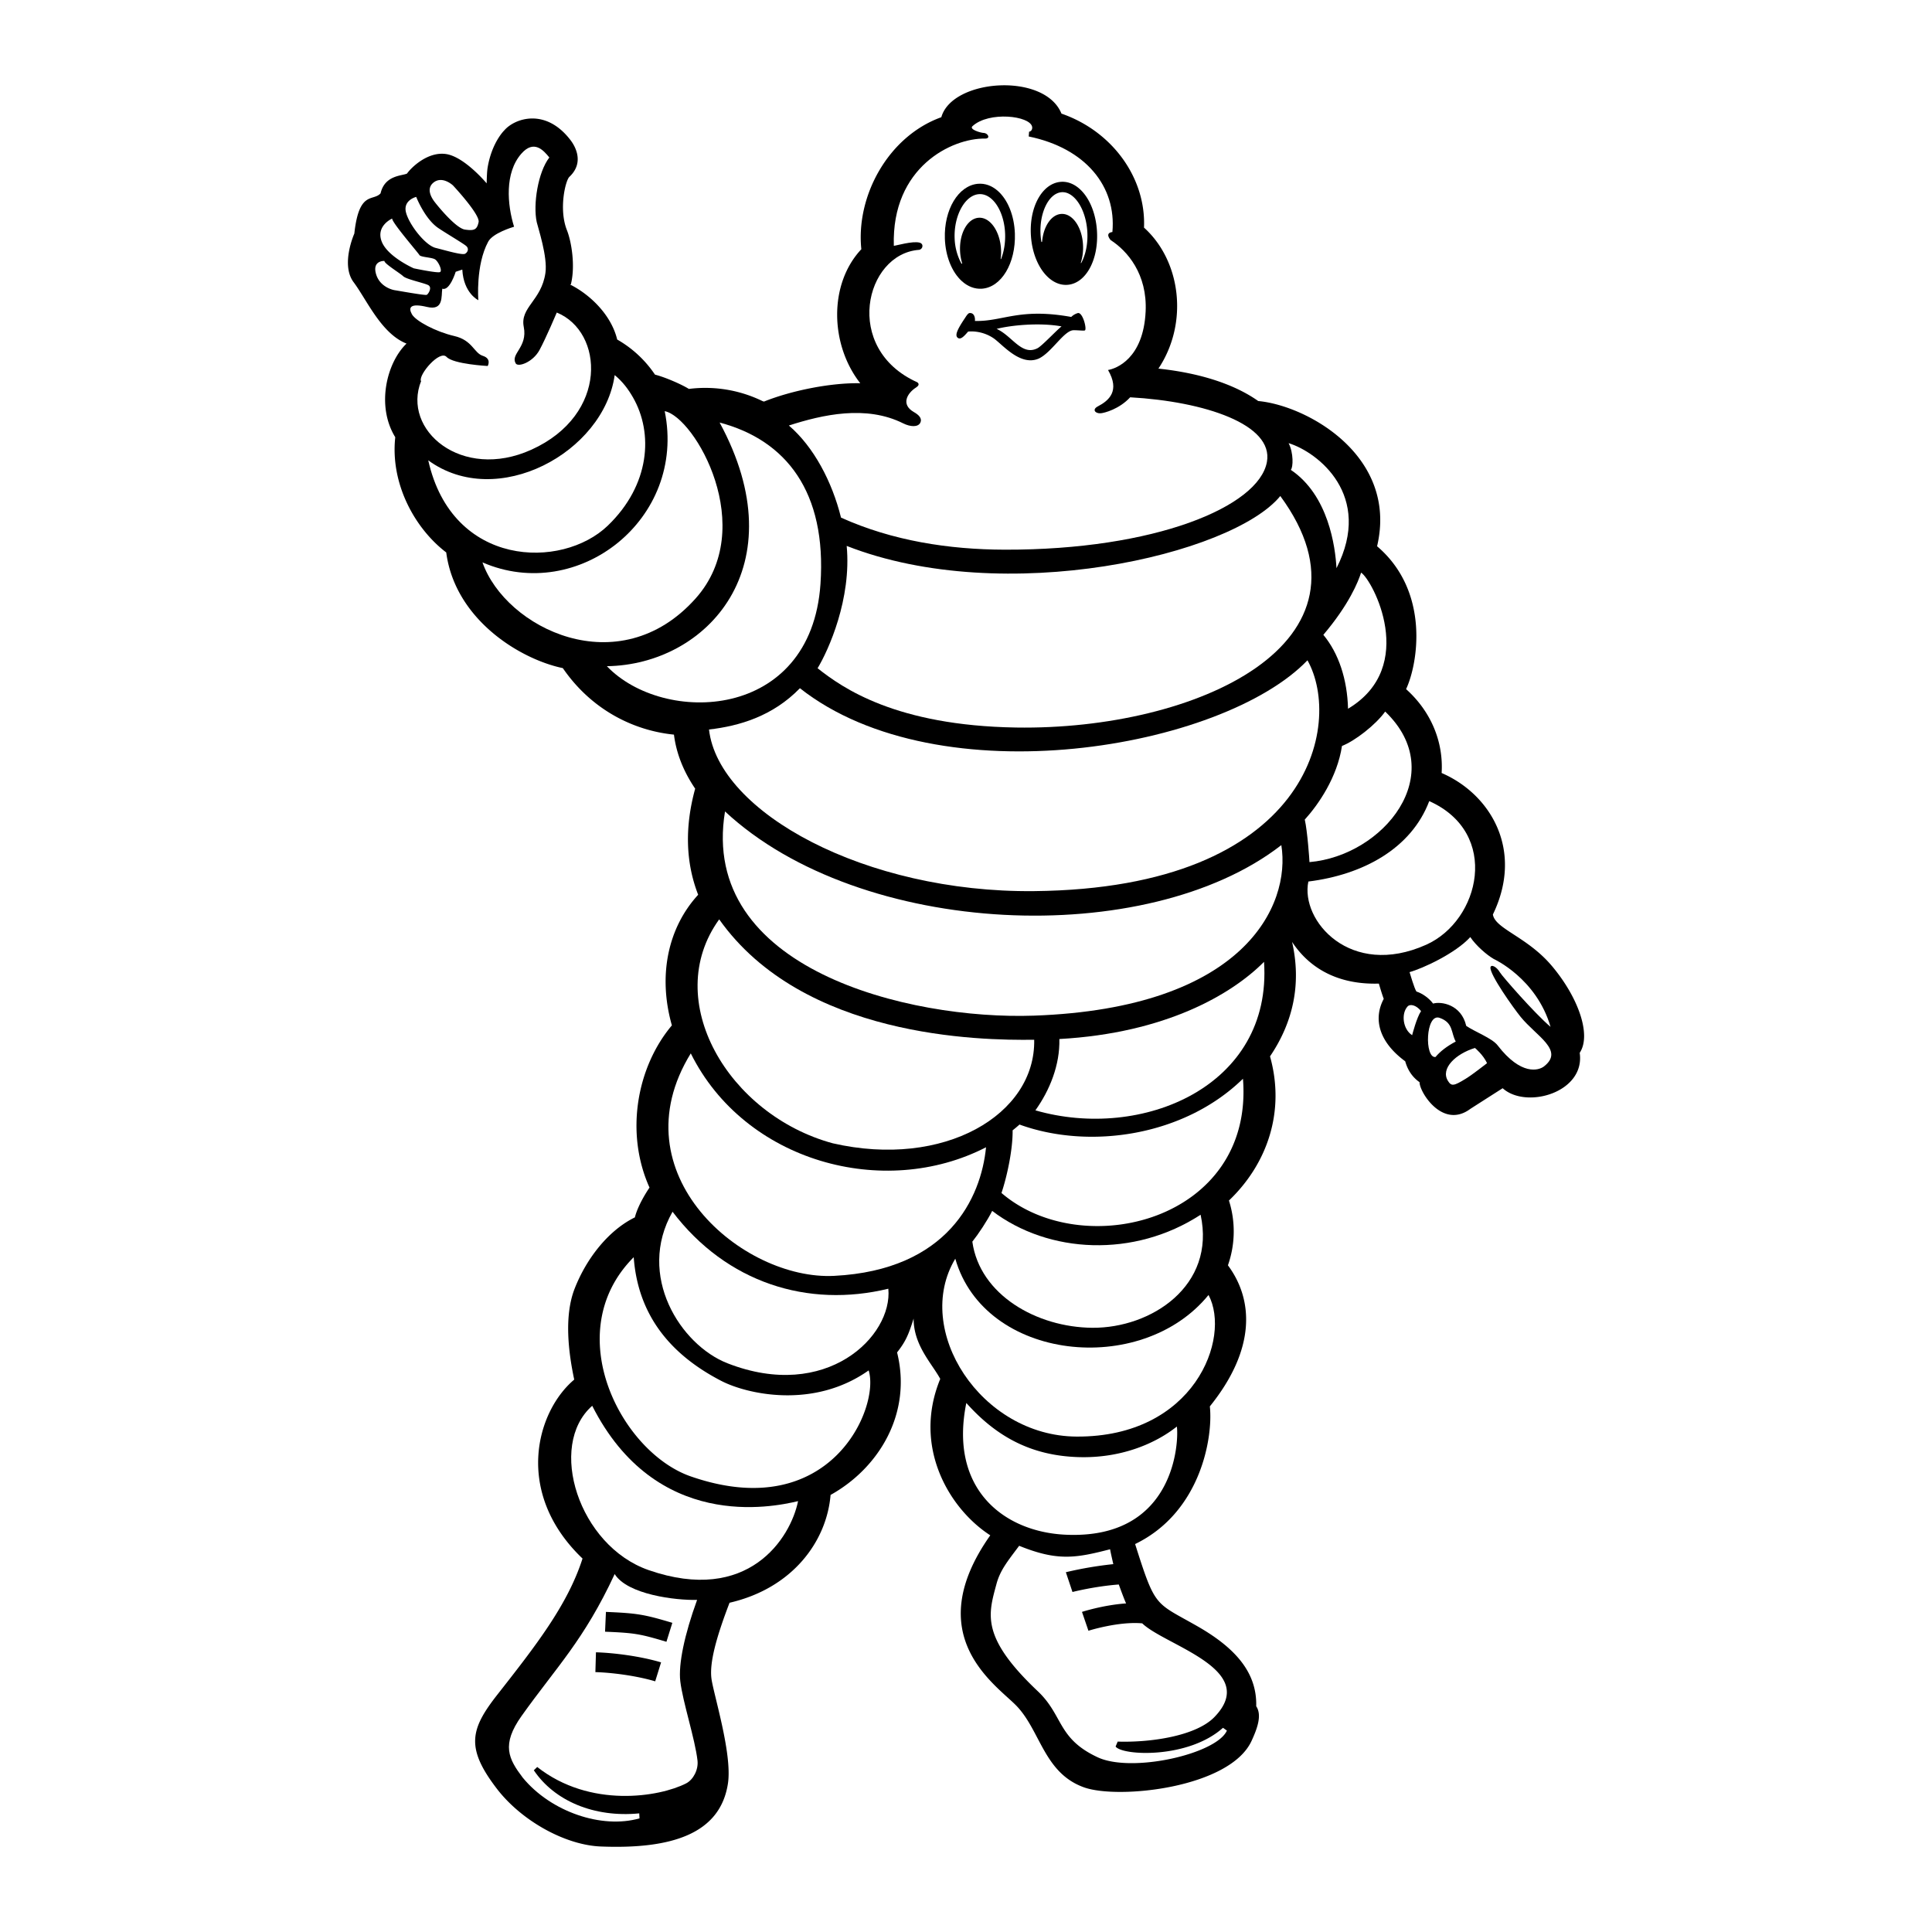
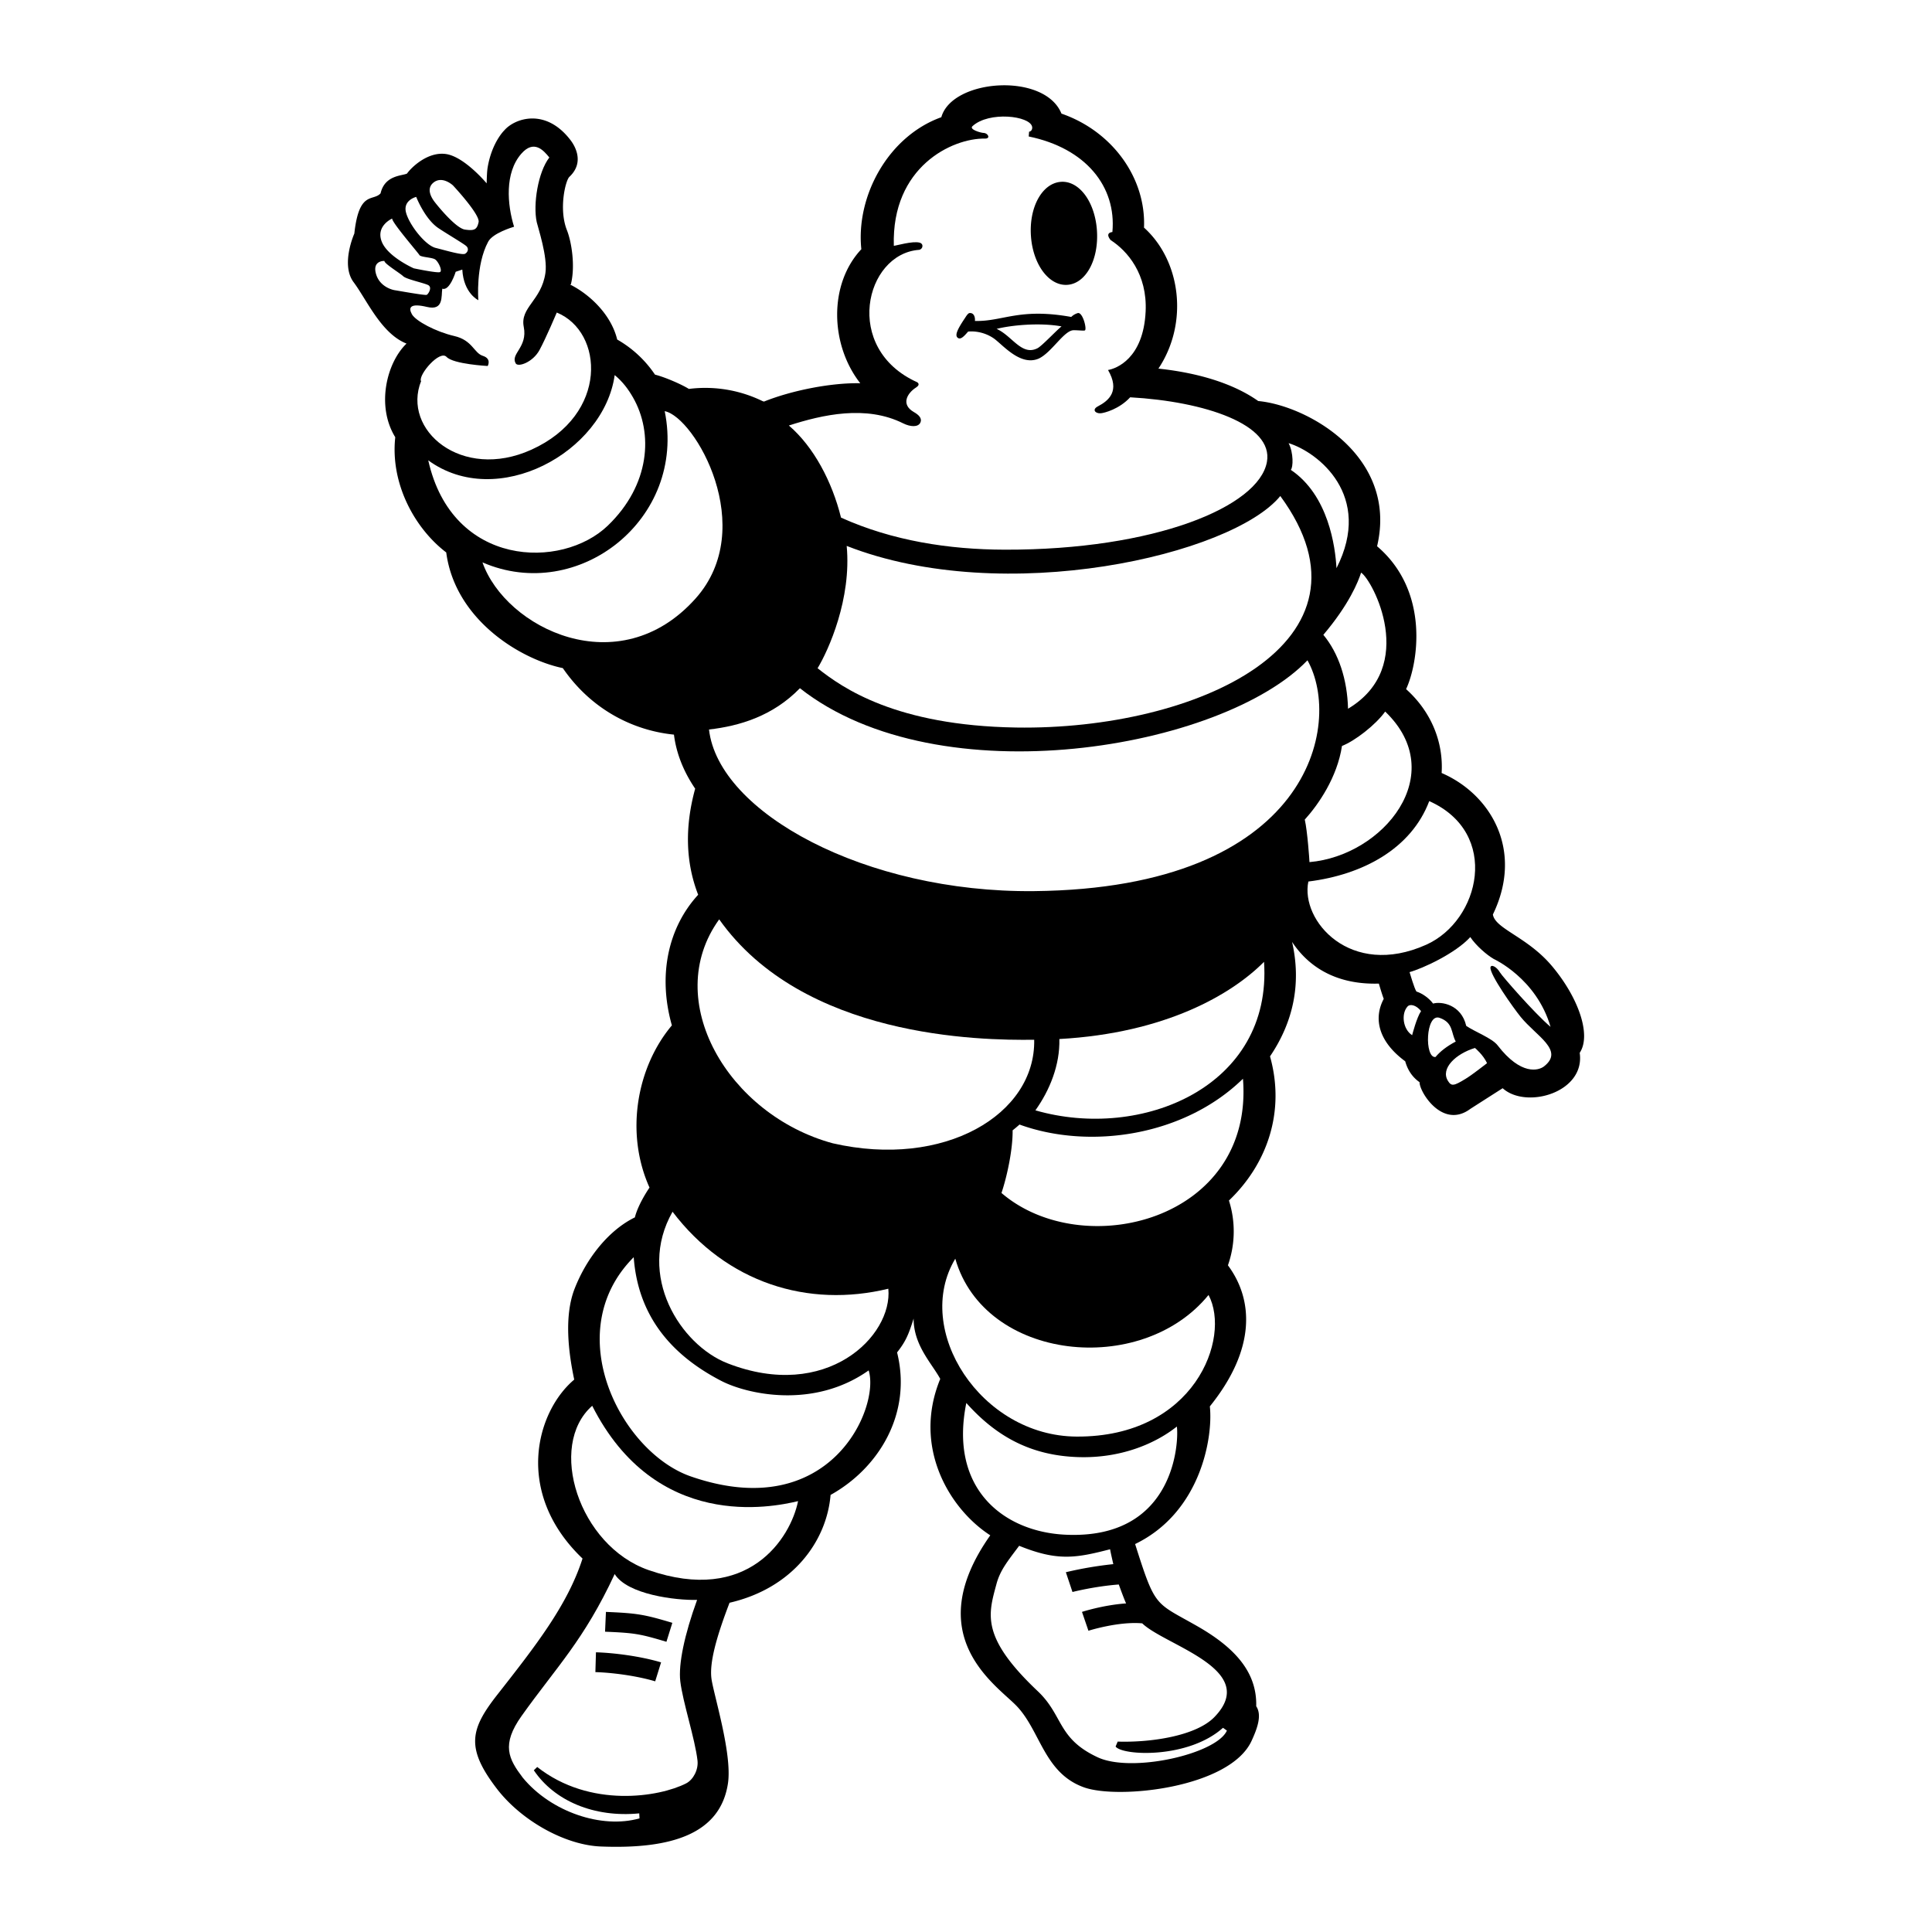
<svg xmlns="http://www.w3.org/2000/svg" width="2500" height="2500" viewBox="0 0 192.756 192.756">
  <g fill-rule="evenodd" clip-rule="evenodd">
    <path fill="#fff" d="M0 0h192.756v192.756H0V0z" />
    <path d="M56.957 28.365c.458-1.824.065-4.239-.394-5.398-.836-2.103-.144-4.96.243-5.322 1.5-1.404.608-3.017.119-3.658-2.494-3.268-5.581-2.179-6.611-.981 0 0-1.221 1.169-1.653 3.647-.082.466-.094 1.146-.107 1.641 0 0-2.214-2.661-4.058-2.926-1.844-.266-3.493 1.378-3.889 1.948-.505.241-2.217.151-2.637 1.973-.748.833-2.151-.311-2.618 4.013 0 0-1.388 3.094-.073 4.852 1.315 1.757 2.757 5.133 5.281 6.125-1.987 1.903-3.049 6.224-1.125 9.342-.509 4.658 1.97 9.125 5.085 11.496.883 6.696 7.371 10.655 11.632 11.54 2.856 4.16 7.051 6.233 11.088 6.636.233 1.863.948 3.672 2.117 5.392-1.053 3.823-.949 7.378.299 10.585-2.988 3.255-4.045 8.009-2.623 13.032-3.498 4.156-4.694 10.715-2.231 16.184-.02.027-1.12 1.605-1.462 2.973-2.481 1.207-4.763 3.902-6.024 7.148-1.027 2.676-.627 6.221-.026 9.035-3.798 3.197-6.035 11.293.828 17.854-1.488 4.641-4.692 8.727-8.501 13.584-2.7 3.445-3.173 5.301-.046 9.381 2.438 3.18 6.793 5.623 10.374 5.764 7.062.279 11.912-1.258 12.681-6.285.456-2.979-1.485-9.059-1.653-10.531-.167-1.475.393-3.801 1.813-7.502 6.33-1.461 9.699-6.166 10.08-10.758 4.827-2.682 8.147-8.143 6.635-14.217.861-1.102 1.14-1.752 1.65-3.377 0 2.672 1.808 4.455 2.657 6.018-2.79 6.779.891 12.957 4.991 15.607-7.075 10.031.566 14.895 2.609 17.006 2.4 2.482 2.742 6.705 6.738 8.137 3.447 1.236 14.566.059 16.725-4.641.555-1.207 1.061-2.553.461-3.449.09-3.363-2.082-5.82-5.869-7.984-4.256-2.432-4.17-1.756-6.213-8.199 6.613-3.199 7.785-10.756 7.455-13.734 4.629-5.74 4.344-10.652 1.805-14.076a10.17 10.17 0 0 0 .102-6.463c3.797-3.627 5.65-8.844 4.098-14.383 2.312-3.412 3.15-7.242 2.201-11.418 2.008 3.032 5.111 4.266 8.658 4.157.023.078.311 1.074.488 1.523-1.033 1.926-.564 4.24 2.143 6.23.244.891.73 1.598 1.432 2.086-.037.922 2.262 4.711 5.035 2.682.072-.053 3.068-1.963 3.254-2.082 2.338 2.123 8.26.43 7.686-3.531 1.195-1.799-.154-5.562-2.781-8.674-2.449-2.904-5.668-3.698-5.879-5.131 3.115-6.437-.25-12.012-5.115-14.113.189-3.055-1.016-6.1-3.547-8.369 1.16-2.458 2.436-9.713-2.893-14.254 2.113-8.983-6.955-14.035-11.859-14.489-2.371-1.677-5.801-2.792-9.957-3.235 3.025-4.546 2.252-10.741-1.438-14.067.209-4.959-3.164-9.619-8.236-11.374-1.676-4.144-10.91-3.477-11.985.359-5.328 1.914-8.534 7.9-7.981 13.171-3.272 3.483-3.125 9.522-.106 13.373-2.832-.067-6.79.695-9.605 1.827h-.002a1.979 1.979 0 0 0-.126-.037 13.041 13.041 0 0 0-7.368-1.225c-.674-.424-2.309-1.153-3.381-1.426a11.263 11.263 0 0 0-3.771-3.502c-.603-2.498-2.759-4.52-4.697-5.484l.077-.026z" />
    <path d="M130.646 86.013c7.365-.635 14.061-8.786 7.553-15.021-.918 1.297-3.004 2.926-4.309 3.431-.477 3.139-2.354 5.85-3.713 7.349.262 1.118.468 4.05.469 4.241z" fill="#fff" />
    <path d="M142.596 79.927c-1.793 4.74-6.605 7.345-12.061 8.024-.812 3.9 4.199 9.695 11.762 6.303 5.363-2.406 7.433-11.143.299-14.327zM140.436 100.412c-.664.723-.471 2.279.453 2.871.029-.107.455-1.764.891-2.408-.487-.609-1.094-.734-1.344-.463zM145.24 103.912c-.488-.871-.219-1.863-1.602-2.359-1.424-.512-1.527 4.064-.416 3.902.473-.564 1.124-1.064 2.018-1.543zM147.156 104.555c-1.912.58-3.451 2.043-2.703 3.27.348.566.574.543 1.766-.189.758-.465 1.912-1.398 2.145-1.564-.393-.849-1.208-1.517-1.208-1.517zM149.035 95.679c-.662-.373-1.777-1.33-2.344-2.188-1.471 1.63-4.791 3.153-6.059 3.497.047.154.479 1.643.686 1.938.584.18 1.252.654 1.662 1.201.807-.238 2.816.086 3.305 2.225.877.596 2.59 1.236 3.129 1.939 2.346 3.051 4.109 2.51 4.631 2.104 2.062-1.605-.752-3-2.328-4.939-.695-.855-3.111-4.242-3.012-4.939.045-.322.588-.111.951.508.219.371 3.439 4.066 5.043 5.426-1.408-4.847-5.664-6.772-5.664-6.772zM103.145 88.908c27.613-.272 30.857-16.706 27.301-23.03-8.461 8.825-36.712 13.757-50.638 2.786-2.708 2.787-6.026 3.769-9.071 4.12.951 8.282 15.596 16.29 32.408 16.124z" fill="#fff" />
    <path d="M84.474 54.466c.496 5.276-1.812 10.401-2.903 12.204 2.487 1.971 7.819 5.723 19.8 5.916 17.975.288 37.094-8.486 26.365-23.098-4.81 5.879-27.523 11.146-43.262 4.978zM60.64 52.443c4.213-4.052 4.573-9.222 2.502-12.812-.453-.785-.994-1.531-1.814-2.208-1.083 7.717-11.737 13.523-18.601 8.505 2.385 10.705 13.337 10.918 17.913 6.515z" fill="#fff" />
    <path d="M69.396 59.714c6.31-7.06-.075-18.102-3.078-18.693 2.192 10.787-8.642 19.232-18.182 15.088 2.294 6.545 13.599 12.178 21.26 3.605z" fill="#fff" />
-     <path d="M60.547 66.466c5.642 5.905 20.375 5.493 21.312-8.2.629-9.181-3.423-14.355-10.062-16.108 7.775 14.317-1.256 24.169-11.25 24.308zM72.335 80.958c-2.6 15.722 18.303 20.814 30.809 20.373 21.004-.742 25.66-11 24.695-17.014-13.39 10.407-41.962 9.257-55.504-3.359z" fill="#fff" />
    <path d="M83.082 114.066c11.102 2.549 20.247-2.852 20.1-10.33-5.475.078-23.075-.213-31.428-12.012-5.837 8.075.918 19.516 11.328 22.342z" fill="#fff" />
-     <path d="M98.377 114.463c-10.19 5.246-24.078 1.455-29.458-9.367-7.392 12.012 5.188 22.666 14.307 22.197 11.346-.578 14.659-7.783 15.151-12.83z" fill="#fff" />
    <path d="M67.1 120.895c-3.622 6.373.797 13.287 5.474 15.117 9.865 3.861 16.506-2.703 16.055-7.436-8.016 1.944-16.128-.578-21.529-7.681zM59.085 140.256c-4.515 3.979-1.337 13.971 5.628 16.393 9.938 3.455 14.165-3.184 14.91-6.881-2.649.634-14.203 2.994-20.538-9.512z" fill="#fff" />
    <path d="M71.964 137.773c-5.195-2.686-8.324-6.668-8.738-12.342-7.47 7.492-1.257 19.459 5.689 21.869 13.963 4.848 18.908-6.92 17.75-10.574-5.513 3.899-12.151 2.364-14.701 1.047zM122.018 172.383l.391.279c-1.043 2.336-9.473 4.256-12.891 2.664-4.041-1.881-3.41-4.164-5.982-6.596-5.725-5.414-4.932-7.674-4.117-10.697.369-1.371 1.104-2.262 2.264-3.809 3.811 1.547 5.637 1.236 9.072.346.043.283.246 1.156.32 1.484a37.25 37.25 0 0 0-4.734.807l.66 1.973s2.191-.566 4.621-.748c0 0 .531 1.473.73 1.887-2.293.16-4.402.846-4.402.846l.643 1.881s3-.953 5.367-.738c2.293 2.221 11.811 4.605 7.199 9.352-1.836 1.889-6.354 2.551-9.648 2.445l-.207.494c.676.925 7.245 1.241 10.714-1.87zM117.414 142.328c-2.189 1.736-5.635 3.182-9.842 3.047-4.76-.15-8.207-2.09-11.162-5.4-1.755 8.646 3.802 12.844 9.855 13.141 11.122.544 11.35-9.552 11.149-10.788z" fill="#fff" />
    <path d="M107.414 143.328c11.752.061 15.445-9.836 13.162-14.129-6.707 8.24-22.352 6.588-25.266-3.619-4.263 7.098 2.553 17.701 12.104 17.748z" fill="#fff" />
-     <path d="M108.982 132.473c5.861.045 12.346-4.18 10.803-11.279-6.631 4.32-15.154 3.904-20.795-.381-.488.973-1.361 2.291-1.98 3.068.74 5.308 6.422 8.547 11.972 8.592z" fill="#fff" />
    <path d="M101.717 112.195a13.67 13.67 0 0 1-.688.578c.025 1.854-.535 4.535-1.111 6.25 8.117 6.98 25.215 2.764 24.092-11.398-5.864 5.734-15.317 7.105-22.293 4.57z" fill="#fff" />
    <path d="M105.693 103.664c.066 2.588-.961 5.113-2.391 7.115 10.594 3.064 23.652-2.367 22.811-14.817-3.203 3.229-9.801 7.114-20.42 7.702zM53.825 34.925c-.657 1.215-2.134 1.738-2.372 1.332-.559-.959 1.21-1.596.803-3.642-.389-1.96 1.761-2.609 2.162-5.386.234-1.611-.748-4.527-.867-5.065-.384-1.759.125-4.997 1.257-6.452-.59-.728-1.542-1.807-2.794-.377-1.682 1.919-1.403 5.096-.725 7.286-.144.043-2.129.634-2.584 1.497-1.262 2.339-.981 5.832-.981 5.832s-1.471-.684-1.6-3.054l-.659.219s-.595 1.952-1.34 1.688c-.112.768.15 2.217-1.518 1.821-1.667-.398-1.889.041-1.515.722.372.681 2.412 1.76 4.233 2.179 1.821.42 1.952 1.693 2.851 1.979.899.287.482 1.011.482 1.011s-3.425-.18-4.104-.906c-.68-.725-2.782 1.737-2.563 2.396l.031-.005c-1.971 4.892 4.039 10.014 10.992 6.868 7.755-3.506 7.209-11.78 2.536-13.686 0 .001-1.068 2.529-1.725 3.743zM61.327 157.045c-3.07 6.607-5.813 9.275-9.282 14.146-2.062 2.896-1.301 4.301.11 6.166 2.815 3.424 7.895 5.135 11.649 4.061l-.027-.498c-4.5.441-8.461-1.242-10.518-4.299l.34-.328c5.265 4.145 12.194 2.996 14.853 1.637.727-.373 1.242-1.379 1.137-2.287-.25-2.176-1.475-5.844-1.718-7.914-.196-1.691.416-4.633 1.679-8.107-2.128.054-6.945-.524-8.223-2.577zM128.785 46.878c3.76 2.533 4.439 7.676 4.557 9.81 3.688-7.249-1.848-11.574-4.777-12.475.501.967.46 2.417.22 2.665zM134.494 70.71c7.037-4.205 2.439-12.859 1.303-13.58-.283.897-1.191 3.173-3.766 6.206 1.524 1.836 2.387 4.435 2.463 7.374zM83.908 51.642c5.106 2.306 10.758 3.187 16.338 3.2 14.969.036 25.355-4.287 26.156-8.76.67-3.734-6.184-6.022-13.645-6.444-1.084 1.18-2.574 1.566-2.934 1.594-.547.042-.896-.373-.295-.685 1.123-.586 2.229-1.551 1.02-3.633.795-.126 3.527-1.12 3.752-5.829.18-3.737-1.816-6.051-3.484-7.127 0 0-.652-.705.168-.811.416-4.525-2.65-8.362-8.35-9.531l.039-.477c.221-.021.344-.257.305-.48-.199-1.118-4.322-1.582-5.957-.068-.348.324.811.661 1.129.673.418.015.711.573.123.563-3.266-.058-9.332 2.821-9.096 10.698.199-.006 1.896-.507 2.576-.315.458.129.302.69-.079.719-5.383.414-7.619 9.855-.169 13.206 0 0 .382.213-.1.519-.889.563-1.562 1.696-.223 2.461.479.275.855.626.632 1.07-.224.442-.977.418-1.71.051-3.698-1.847-8.037-.866-11.398.218 2.489 2.136 4.313 5.605 5.202 9.188z" fill="#fff" />
    <path d="M65.369 167.746c-1.928-.574-4.386-.875-5.967-.918l.057-1.977c1.715.047 4.39.375 6.497 1.004l-.587 1.891zM66.49 163.801c-2.67-.799-3.185-.883-6.123-1.006l.087-1.975c3.107.131 3.788.242 6.625 1.09l-.589 1.891zM107.535 31.237a1.53 1.53 0 0 0-.658.385c-5.195-.936-6.824.472-9.609.4.035-.353-.084-.835-.543-.787-.164.018-.382.396-.463.517-.729 1.083-1.009 1.681-.729 1.932.302.27.672-.162 1.056-.602.46-.053 1.517-.021 2.527.657.869.585 2.65 2.832 4.512 2.04 1.299-.603 2.537-2.828 3.488-2.833.461-.003 1.029.071 1.125.018.218-.124-.216-1.843-.706-1.727zm-4.021 3.504c-1.578.812-2.539-1.25-4.082-1.927 1.424-.367 4.287-.65 6.479-.25-.518.406-1.952 1.948-2.397 2.177zM105.758 18.15c-1.836.207-3.109 2.595-2.898 5.438.129 1.751.807 3.31 1.812 4.167.57.487 1.211.716 1.857.66 1.84-.158 3.119-2.557 2.91-5.459-.129-1.785-.811-3.354-1.824-4.194-.572-.474-1.215-.686-1.857-.612z" />
-     <path d="M107.836 26.204c-.002.023.002.041.012.046.008.002.018-.001.025-.011.449-.811.691-1.972.604-3.213-.107-1.468-.662-2.788-1.453-3.443-.375-.31-.764-.445-1.156-.401-1.271.144-2.207 2.126-2.045 4.33.016.2.039.399.07.594.01.028.025.045.039.045.02 0 .035-.029.043-.074.135-1.504.922-2.675 1.914-2.733 1.131-.066 2.104 1.357 2.168 3.183a4.947 4.947 0 0 1-.221 1.677z" fill="#fff" />
-     <path d="M97.555 18.338c-1.945.179-3.388 2.585-3.285 5.479.063 1.747.696 3.328 1.694 4.232.597.54 1.287.802 1.992.756 1.949-.129 3.398-2.546 3.299-5.501-.061-1.78-.697-3.372-1.705-4.259-.599-.528-1.288-.771-1.995-.707z" />
    <path d="M99.836 25.826c.002.017.006.029.014.032.012.002.021-.01.033-.029.279-.719.43-1.583.398-2.491-.049-1.461-.568-2.798-1.355-3.49-.275-.246-.725-.526-1.285-.474-1.38.125-2.478 2.141-2.397 4.399a5.656 5.656 0 0 0 .662 2.495c.027.034.055.054.072.045.012-.005.017-.024.016-.047a4.97 4.97 0 0 1-.208-1.222c-.081-1.792.767-3.278 1.896-3.32 1.129-.043 2.111 1.391 2.193 3.204.014.31-.002.612-.039.898zM45.194 18.5c-.278-.25-1.177-.902-1.947-.282-.768.622-.17 1.545.093 1.896.264.352 2.126 2.66 3.048 2.792.922.133 1.2.017 1.362-.744.161-.761-2.556-3.662-2.556-3.662zM41.525 19.644s-1.353.328-1.011 1.58c.341 1.25 1.934 3.259 2.944 3.508 1.007.251 2.662.75 2.947.583.286-.168.389-.52.112-.768-.279-.25-2.185-1.377-2.824-1.819-1.328-.925-2.168-3.084-2.168-3.084zM39.123 21.806s-1.618.707-1.056 2.252c.561 1.545 3.215 2.713 3.215 2.713s2.334.493 2.612.376c.278-.117-.16-1.069-.496-1.274s-1.434-.208-1.559-.434c-.123-.227-2.723-3.217-2.716-3.633zM38.355 26.034s-1.192-.067-.857 1.236 1.593 1.641 1.901 1.686c.306.045 3.006.538 3.175.459.168-.08.578-.754.14-.974-.439-.22-2.164-.574-2.486-.881-.323-.308-1.91-1.27-1.873-1.526z" fill="#fff" />
  </g>
</svg>